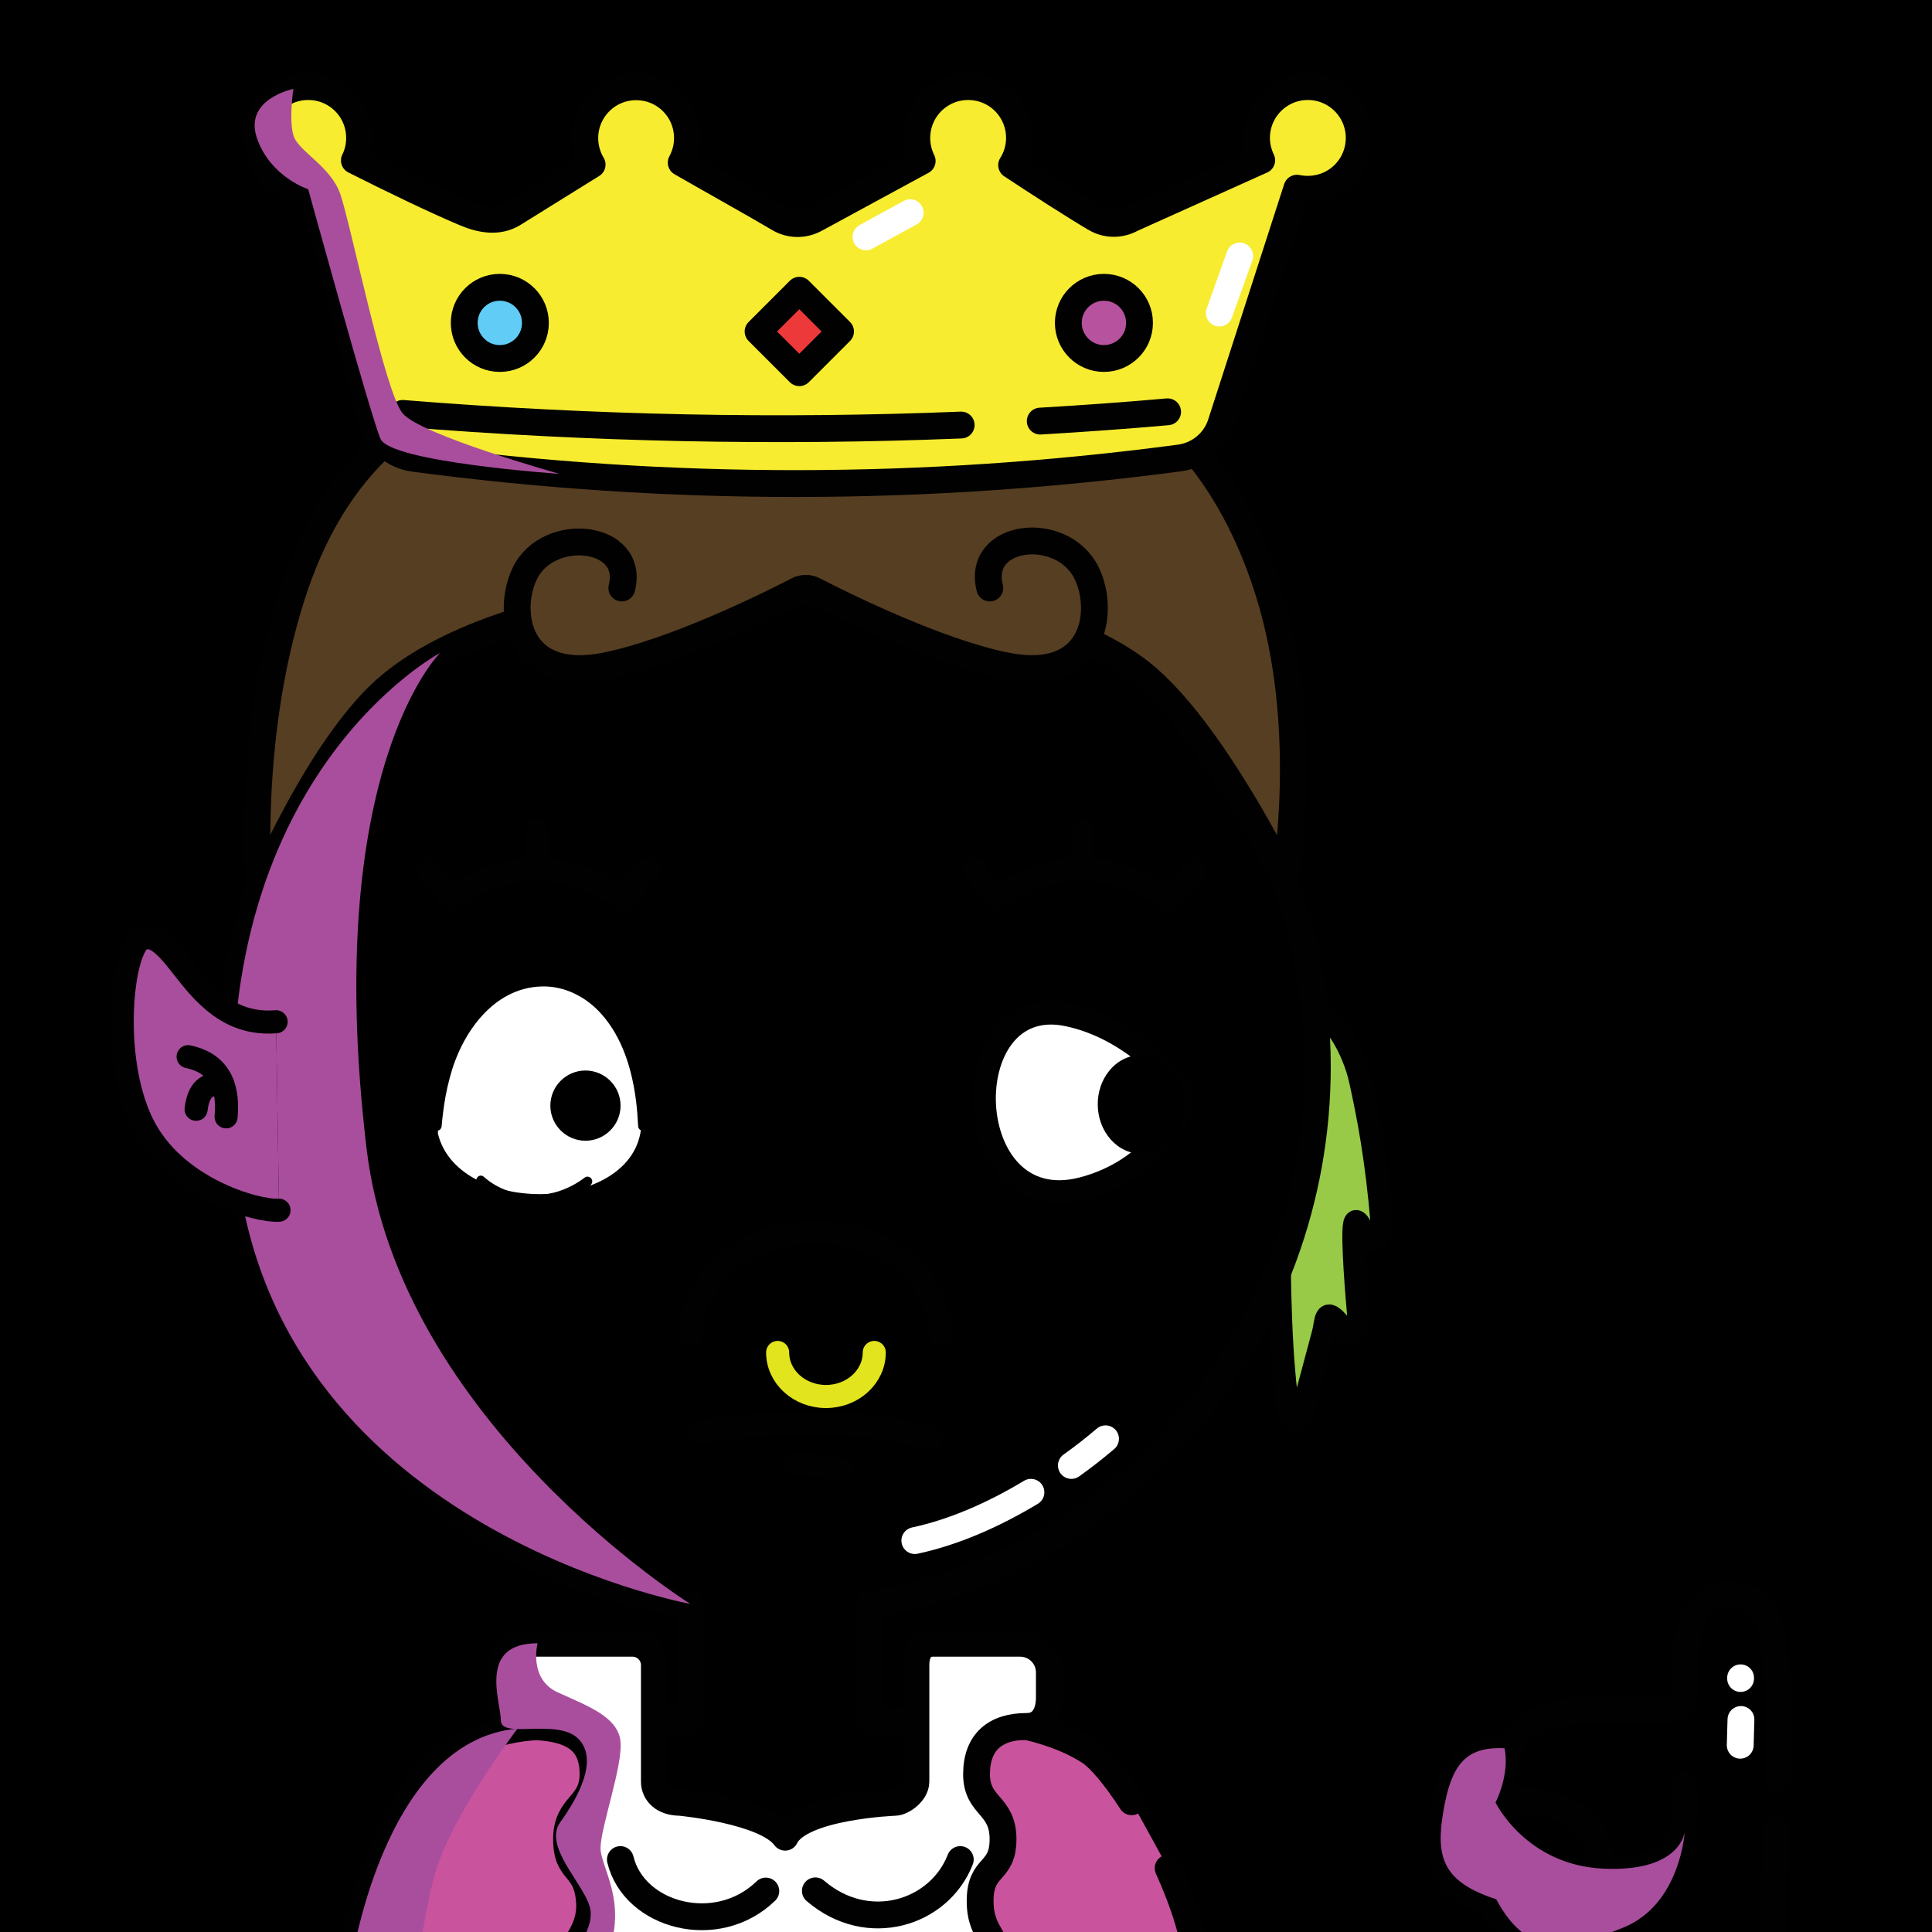
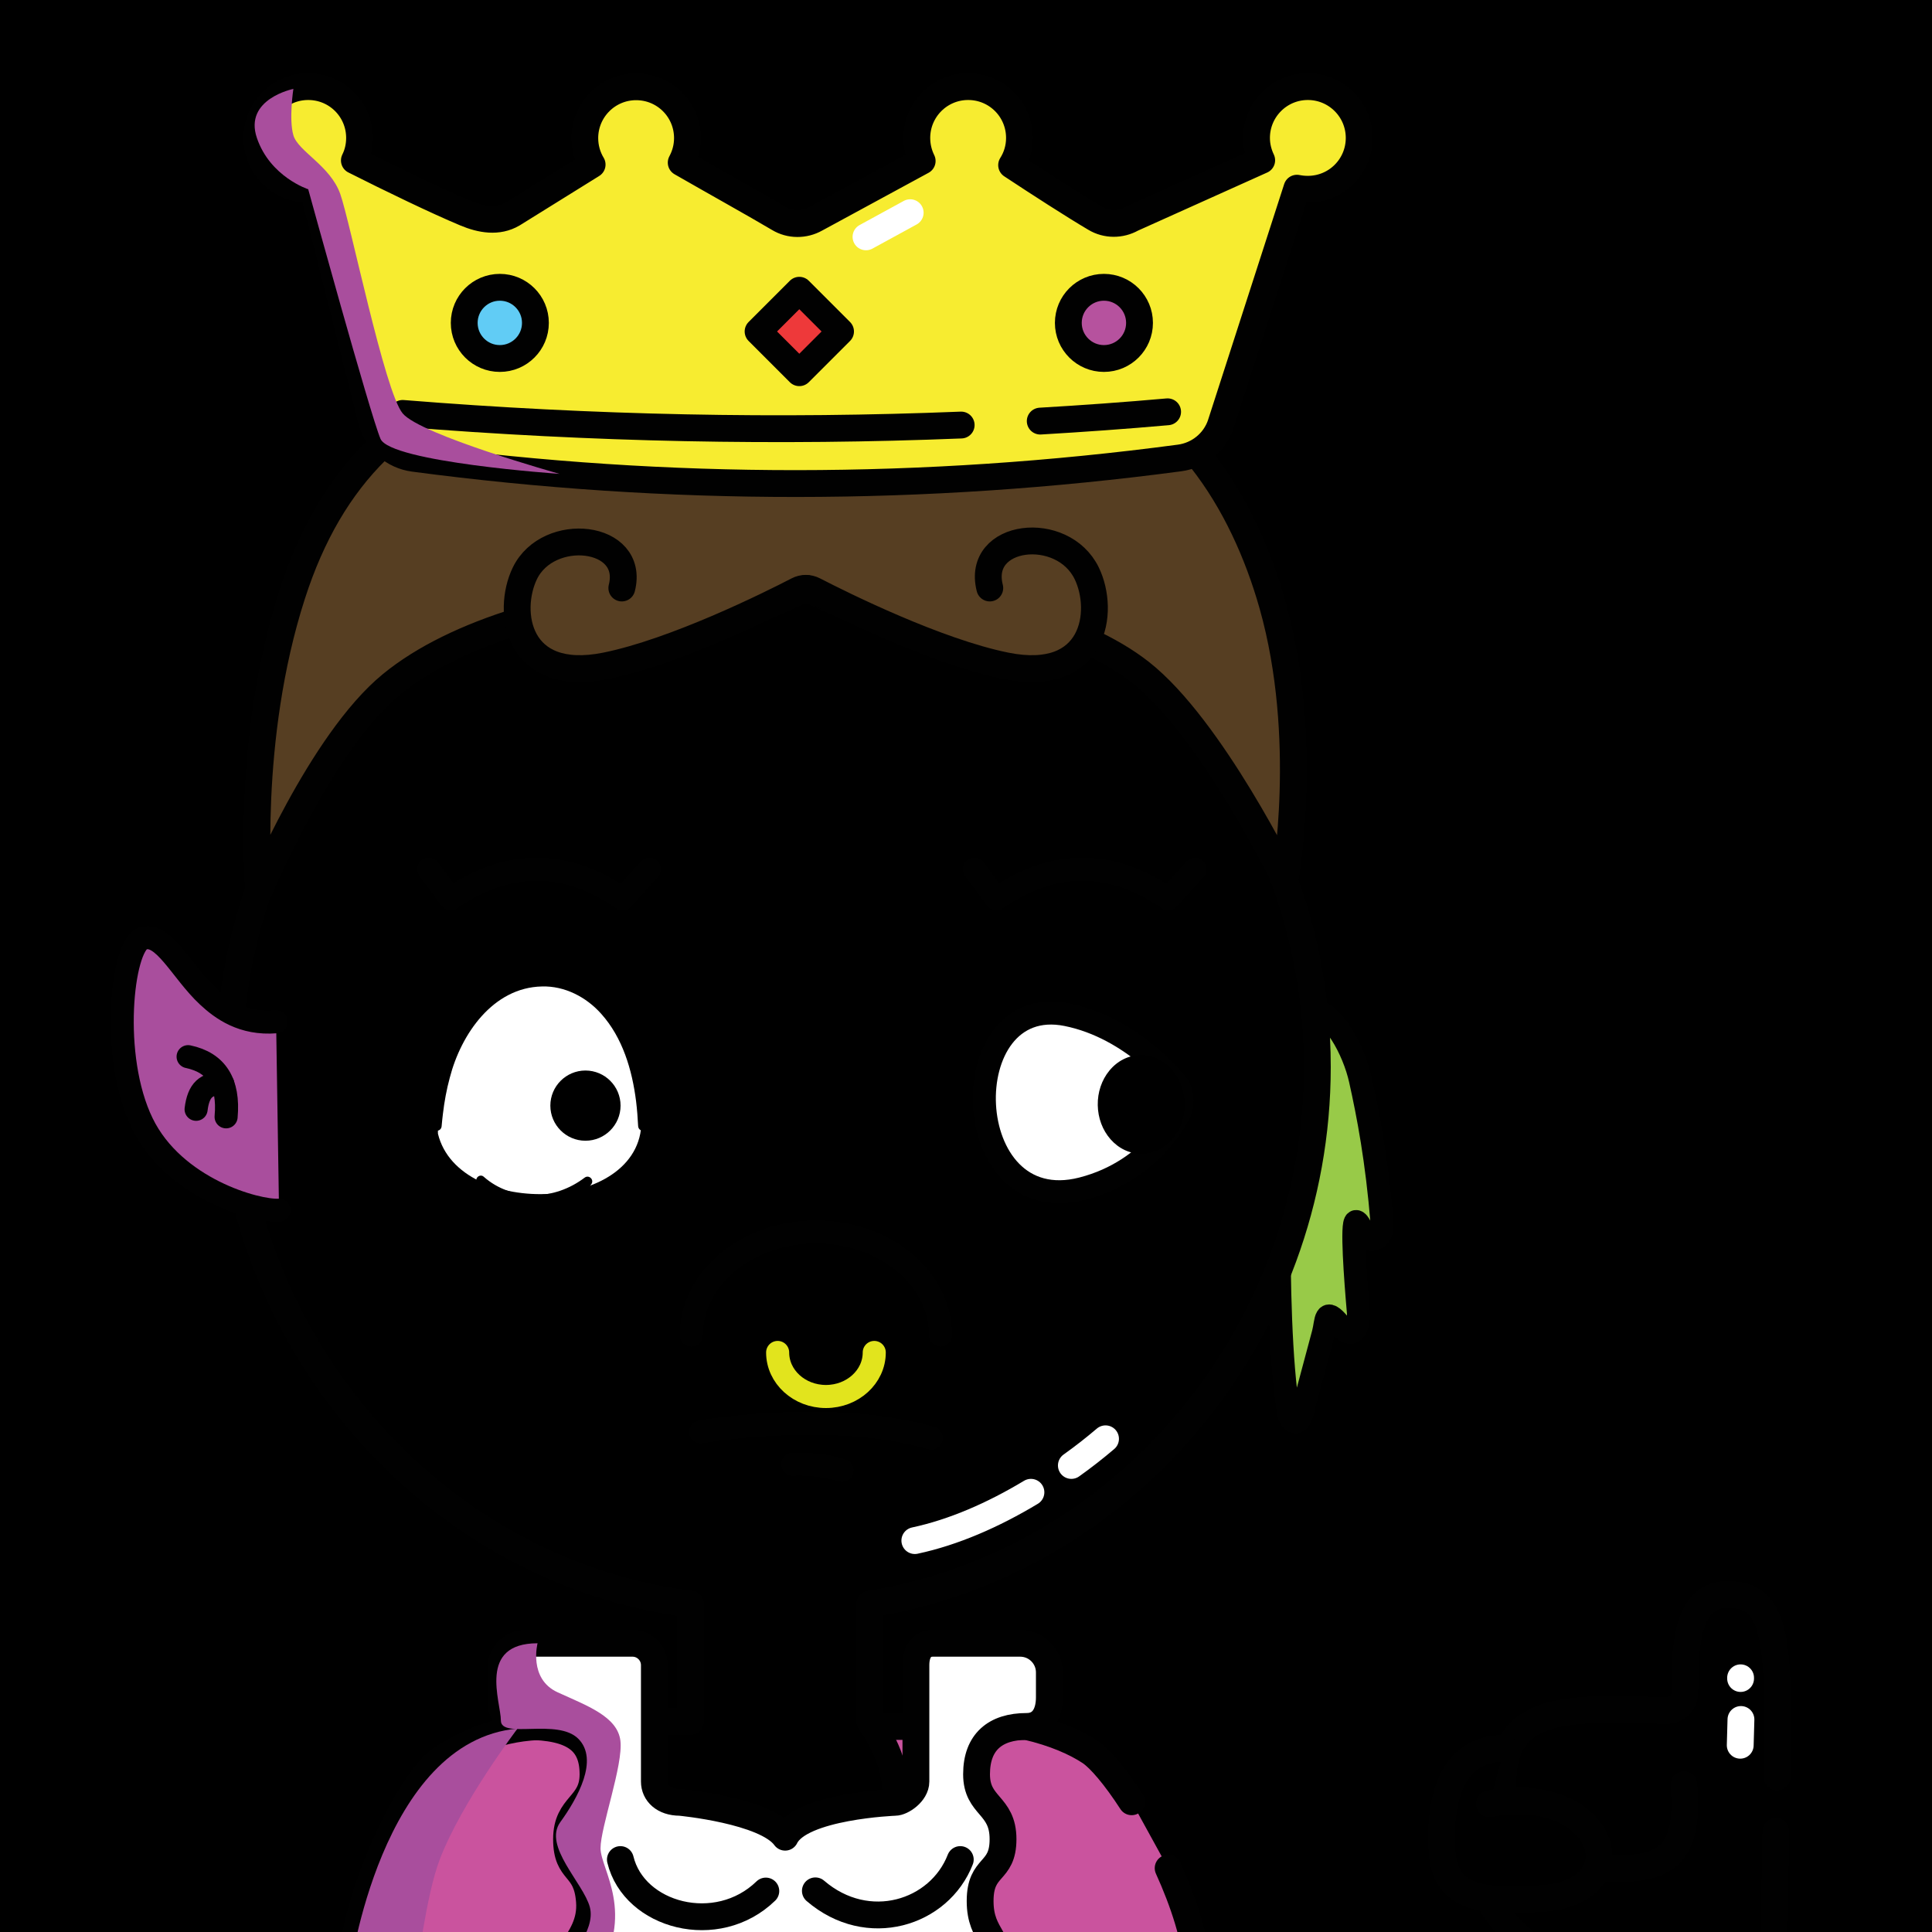
<svg xmlns="http://www.w3.org/2000/svg" version="1.1" width="1080px" height="1080px">
  <style>.s{fill:none;stroke:#010101;stroke-width:15;stroke-linecap:round;stroke-linejoin:round;stroke-miterlimit:10}.sw{stroke:#fff}.t{stroke-width:10}.b{fill:#000}.w{fill:#fff}.sh{fill:#a94e9d78;mix-blend-mode:multiply}.hr{fill:#2B1912}#sc{clip-path:url(#bc)}.t{stroke:#66000080;stroke-width: 8}.bbg{fill:hsl(8deg 42% 79%)}.bsh{fill:#A94E9D7F;mix-blend-mode:multiply}.gl{fill:hsl(29deg 60% 60%)}.ht{fill:hsl(94deg 39% 50%)}.sht{fill:#C53C3C}.hr{fill:#98CA48}#fc,#lf,#rf,#pp{transform:translate(76px, 195px) scale(0.86)}</style>
  <rect x="0" y="0" style="fill:hsl(331deg 54% 73%)" width="1080" height="1080" />
  <g class="fg">
    <g id="rf">
      <path class="s hr" d="M744.9,467.4c0.2-22.8,1.3-38.3,17.5-38.3c15.4,0,29.3,27.1,33.5,46c5.1,22.9,10.7,52,14.1,93.3c0.9,10.4-8.2,13.2-11.3,7.8c-1.3-2.2-3.9-9.2-5.7-8.9c-3,0.4-0.3,37.4,1.6,58.8c0.6,6.5-2.1,20.6-12.1,8.4c-10-12.2-8.5-2.8-10.7,5.5c-2.2,8.2-13.6,50.8-13.6,50.8c-1.3,8.2-7.2,9.5-9.1,0C738.7,626,744.7,485.8,744.9,467.4z" />
    </g>
    <g class="s">
      <path style="fill:#CA539E" d="M653,1044.3c8.6,18.9,15.3,39.3,16.8,57.7l-474.2,0v0c4.1-48.8,35-108.1,50.8-118.5c13.9-9.1,33.6-18.4,59.1-18.4h268.3c15.9,3.7,27.6,9,35.5,14.2c5.6,3.7,14.3,14,23.3,27.9" />
-       <path class="bbg" d="M365.8,962.3H386v-65.6c-147.7-18.7-260.2-152.9-258-304.8c2.4-164.7,137.3-298.6,302-299.7c169-1.2,306.4,135.5,306.4,304.2c0,148.6-106.9,277.2-250.2,300.3v65.6h25.2c0,0,62.5,82.1-72.5,82.1S365.8,962.3,365.8,962.3z" />
+       <path class="bbg" d="M365.8,962.3H386v-65.6c-147.7-18.7-260.2-152.9-258-304.8c2.4-164.7,137.3-298.6,302-299.7c169-1.2,306.4,135.5,306.4,304.2c0,148.6-106.9,277.2-250.2,300.3v65.6c0,0,62.5,82.1-72.5,82.1S365.8,962.3,365.8,962.3z" />
      <path class="w" d="M318.5,1112.8c-13-17.9,13-25.5,11-50.1c-1.6-20.4-12.8-15.1-12.8-34.6c0-19.4,14.8-18.3,14.8-36.3c0-18-10.4-26.7-37.7-26.7c-7.6,0-13.8-6.2-13.8-13.8v-18.9c0-7.6,6.2-13.8,13.8-13.8h59.8c6.7,0,12.2,5.5,12.2,12.2v65.1c0,6.4,5.2,11.6,14.3,11.6c0,0,48,4.5,58.8,19.5c8.5-17.5,61.5-19.5,61.5-19.5c3.6,0,11.6-5.2,11.6-11.6v-65.1c0-6.7,2.7-12.2,9.5-12.2h48.8c9,0,16.3,7.3,16.3,16.3v13.9c0,9-3.7,16.3-12.7,16.3c-17.5,0-28,8.7-28,26.7c0,18.3,14.8,16.7,14.8,36.3c0,19.4-12.8,14.1-12.8,34.6s12.8,20.2,12.8,45.3L318.5,1112.8z" />
      <g style="fill:#563E22">
        <path d="M210.5,251.7c-20.6,20.3-36.3,46.8-47.2,80.7c-26.2,81.2-18.7,166.1-18.7,166.1s34.7-83.6,74.2-115.9c18.2-14.9,42.8-26.6,71.1-35.4l133.1-5.9l27.6-12.4l35.3,16l121.7,13.2c11.5,5.3,21.6,11.2,30,17.8c39.6,31.1,80.8,115.8,80.8,115.8s14.1-78.9-7.1-153.7c-16.1-56.9-51.7-116.1-116.7-133.5c-55.4-14.8-121.6-3.4-142.5,3.8c-3.2,1.1-6.7,1.2-9.9,0.2c-23.8-7.2-74.5-18.4-129.6-7c-26.7,5.5-49.9,13.9-70,25.6" />
        <path d="M347.6,328.7c7.6-29.9-41.1-35.2-54.2-8.2c-10.3,21.3-4.6,61.7,45.2,51.7c38.7-7.8,91.7-34.1,107.3-42.2c2.9-1.5,6.2-1.5,9.1,0c15.7,8.1,68.6,34.4,107.3,42.2c49.8,10,55.5-30.4,45.2-51.7c-13.5-27.9-62-22.3-54.2,8.2" />
      </g>
      <path style="fill:#F7EC30" d="M725,105.2l-42.6,132c-3.4,10.1-12.4,17.4-23,18.8c-142.7,19-285.4,19.1-428.1,0.2c-11.3-1.5-20.6-9.6-23.5-20.6L175,105.7l0,0c-0.9,0.1-1.8,0.1-2.7,0.1c-15.8,0-28.7-12.8-28.7-28.7s12.8-28.7,28.7-28.7s28.7,12.8,28.7,28.7c0,4.5-1,8.8-2.9,12.6l0,0c20.6,10.4,46.5,22.9,62.1,29.4c8.8,3.7,18.2,5.3,26.4,0.5L331,92l0,0c-2.6-4.3-4.1-9.4-4.1-14.8c0-15.8,12.8-28.7,28.7-28.7s28.7,12.8,28.7,28.7c0,5-1.3,9.6-3.5,13.7l0,0c18.1,10.4,41.8,23.6,54.6,31.2c6.3,3.8,14.2,3.8,20.6,0.2L515.5,90l0,0c-1.9-3.9-3-8.2-3-12.9c0-15.8,12.8-28.7,28.7-28.7s28.7,12.8,28.7,28.7c0,5.6-1.6,10.8-4.4,15.2l0,0c15.3,10.1,34.5,22.5,46.7,29.7c6.3,3.8,14.2,3.8,20.6,0.2l72.5-32.6l0,0c-1.8-3.8-2.9-8-2.9-12.5c0-15.8,12.8-28.7,28.7-28.7c15.8,0,28.7,12.8,28.7,28.7s-12.8,28.7-28.7,28.7C729,105.8,727,105.6,725,105.2L725,105.2z" />
      <circle style="fill:#B6529E" cx="617.1" cy="180.5" r="19.9" />
      <circle style="fill:#61CCF5" cx="279.4" cy="180.5" r="19.9" />
      <rect style="fill:#EE393A" x="430.6" y="169" transform="matrix(0.707 -0.707 0.707 0.707 -0.144 370.251)" width="32.6" height="32.6" />
      <g class="sw">
        <path d="M576.3,834.2c-21.1,12.7-43.3,22.4-64.9,27" />
        <path d="M618,804.3c-6.1,5.2-12.5,10.2-19.1,14.9" />
-         <line x1="693" y1="143.1" x2="681.6" y2="175" />
        <line x1="484.1" y1="132.4" x2="508.8" y2="118.9" />
      </g>
      <path d="M346.8,1039.5c7.6,31.5,54,44.1,81.3,17.6" />
      <path d="M536.8,1039.5c-11.7,30.1-51.7,42.7-81,17.5" />
      <path d="M581.5,235.4c23.8-1.4,47.6-3.1,71.2-5.2" />
      <path d="M225.1,231.1c106.4,8.6,210.5,10.6,312.2,6.5" />
    </g>
    <g class="sh">
      <path d="M164,49.7c0,0-2.6,16.9,0,25.9c2.6,9,20.6,17,26.2,32.8S215,219,225.1,231.1c10.1,12.1,87.7,33.8,87.7,33.8s-94.5-6.5-100.1-19.6c-5.6-13-40.4-139.5-40.4-139.5s-21.3-6.9-28.7-28.7S164,49.7,164,49.7z" />
-       <path d="M246,365c0,0-66.3,65.1-41.1,277c18.3,153,181,254.6,181,254.6s-237.3-43.3-254.2-252.7S246,365,246,365z" />
      <path d="M289.3,966.3c0,0-31.1,40.8-43.5,73.2c-7.6,19.8-12.8,62.8-12.8,62.8l-37.4-0.3C195.6,1102,212.8,973.2,289.3,966.3z" />
      <path d="M300.5,918.6c0,0-5.2,19.9,11.2,27.4s33.4,13.5,35.1,27c1.7,13.5-11.1,48.4-11.1,60.2c0,11.8,20.2,36.5-3,72.2c-26.2,1.9-16.5-8.6-16.5-8.6s17.2-17.3,13.5-30.8s-26.2-34-16.5-47.4s21.7-34.9,10.1-46.6s-43.3,0.3-43.3-10.2S266.8,918.6,300.5,918.6z" />
    </g>
    <polygon class="bbg" points="993.6,977.3 992.5,1036.5 865.5,1072.5 828,997.6 926.5,982" />
    <g class="s">
      <g class="bbg">
        <path d="M992.7,1023.8c-0.3,15.8-0.6,33.3-0.8,52.6c0.3,33.4-15.3,27.1-36.9,35.6c-36.1,14.2-101.7-11.5-122.8-50.3" />
        <path d="M840.6,1003.4c-5-53.5,40.5-48.1,91.1-47.2c5.5,0,10-4.4,10.1-10c0.2-22.3-0.4-54.9,24.1-54.9c27.3,0,28.9,25,27.5,102" />
        <path d="M841,977.3c-32.9,0-36.6,35.3-34.8,58.6c2.1,29,30.1,26.1,51,25.6c61-0.7,41.2-65.6-24.6-53.2" />
      </g>
      <path d="M941.3,997.6c3.3,40.1-9.9,49.4-48.5,46.5" />
      <g class="sw">
        <line style="fill:none;stroke:#FFFFFF;stroke-width:15;stroke-linecap:round;stroke-linejoin:round;stroke-miterlimit:10;" x1="973.2" y1="961.2" x2="972.8" y2="975.6" />
        <line style="fill:none;stroke:#FFFFFF;stroke-width:15;stroke-linecap:round;stroke-linejoin:round;stroke-miterlimit:10;" x1="973" y1="937.9" x2="973" y2="938.3" />
      </g>
    </g>
-     <path class="sh" d="M836,1007.6c0,0,17,35.1,60.5,37c43.5,1.9,45.3-20.8,45.3-20.8s-2.3,40.7-34.3,53.7c-31.1,12.6-53.2,17.6-71.1-15.8c-29.9-9.7-33.9-23.5-29.6-48.9s11.8-36.7,34.3-35.5C844,992.5,836,1007.6,836,1007.6z" />
    <g id="fc">
      <path class="w" d="M328.47,499.01C321.5,371.79,192.3,390.6,196.3,510.18C209.9,566.38,332.61,561.94,328.47,499.01z" />
      <path d="M192.19,505.14c-1.37-33.89,8.32-71.47,37.39-92.15c33.4-23.23,73.98-9.08,91.77,25.93c10.66,20.52,13.26,43.7,11.6,66.34c-0.37,4.03-6.18,4.02-6.53,0c-0.26-5.32-0.68-10.84-1.33-16.14c-2.56-20.47-8.79-41.42-22.68-56.89c-9.71-10.91-23.74-18.2-38.48-17.77c-31.81,0.62-52.64,30.91-59.94,59.31c-2.08,7.61-3.54,15.61-4.46,23.48c-0.39,2.69-0.56,5.41-0.85,8.13C198.23,509.36,192.39,509.19,192.19,505.14L192.19,505.14z" />
      <path d="M292.18,469.1c-12.58,0-22.82,10.24-22.82,22.82s10.24,22.82,22.82,22.82S315,504.5,315,491.92S304.76,469.1,292.18,469.1z" />
      <path d="M226.12,538.2c9.05,8.01,20.58,11.88,32.45,11.89c12.02,0.03,23.41-4.03,33.12-11.38c2.76-2.04,6.27,1.34,4.37,4.17c-8.12,12-23.15,18.59-37.52,18.44c-14.36,0-29.74-6.76-36.94-19.59C220.02,538.86,223.74,535.98,226.12,538.2L226.12,538.2z" />
      <path d="M416.06,622.82c-14.75,0-21.36,8.01-21.36,15.96c0,7.94,6.6,15.96,21.36,15.96s21.36-8.01,21.36-15.96C437.42,630.83,430.81,622.82,416.06,622.82z" />
      <path d="M478.02,622.82c-14.75,0-21.36,8.01-21.36,15.96c0,7.94,6.6,15.96,21.36,15.96s21.36-8.01,21.36-15.96C499.38,630.83,492.77,622.82,478.02,622.82z" />
      <g class="s">
        <path d="M361,641.09c0-37.05,36.26-67.08,81-67.08s81,30.03,81,67.08" />
        <path style="stroke:#E2E41D" d="M479.9,652.36c0,15.81-14.06,28.63-31.4,28.63s-31.4-12.82-31.4-28.63" />
        <path d="M367,704c0,0,84-15,150,4" />
        <path d="M427,725c0,0,16-1,32,4" />
      </g>
      <path class="s w" d="M615.03,545.93c46.76-11.98,63.66-50.25,63.66-50.25c2.27-5.33,1.63-13.82-2.46-18.03c0,0-27.95-36.2-71.25-44.87C530.21,417.81,533.9,566.72,615.03,545.93z" />
      <path d="M652.9,459.06c-7.75,0.13-14.92,3.72-20.18,10.12c-5,6.09-7.68,14.05-7.54,22.41s3.07,16.24,8.27,22.16c5.37,6.11,12.48,9.46,20.07,9.46c0.14,0,0.28,0,0.42,0c7.75-0.13,14.92-3.72,20.18-10.12c5-6.09,7.68-14.05,7.54-22.41C681.38,472.99,668.47,458.81,652.9,459.06z" />
      <g class="s">
        <path d="M333.74,338.23l-17.39,19.25c-37.25-25.66-74.51-25.66-111.76,0l-14.28-19.25" />
-         <line x1="260.47" y1="312.86" x2="260.89" y2="338.23" />
        <path d="M688.41,338.23l-17.39,19.25c-37.25-25.66-74.51-25.66-111.76,0l-14.28-19.25" />
-         <line x1="615.14" y1="312.86" x2="615.56" y2="338.23" />
      </g>
    </g>
    <g id="lf">
      <path class="bbg" d="M91.1,437.4c-21.7,1.8-35.4-8.3-44.4-16.7c-17.2-16-29-42.4-42.6-37.3c-13.1,4.9-21.2,76.5,0,120c20.7,42.6,74.5,57.4,88.9,56.5" />
      <path class="s sh" d="M91.1,437.4c-21.7,1.8-35.4-8.3-44.4-16.7c-17.2-16-29-42.4-42.6-37.3c-13.1,4.9-21.2,76.5,0,120c20.7,42.6,74.5,57.4,88.9,56.5" />
      <path class="s" d="M33.9,460.1c18.5,3.9,26.7,16.9,24.7,39.1" />
      <path class="s" d="M56.5,478c-10.7-1-15.9,3.9-17.4,16.3" />
    </g>
    <g id="pp" />
  </g>
</svg>